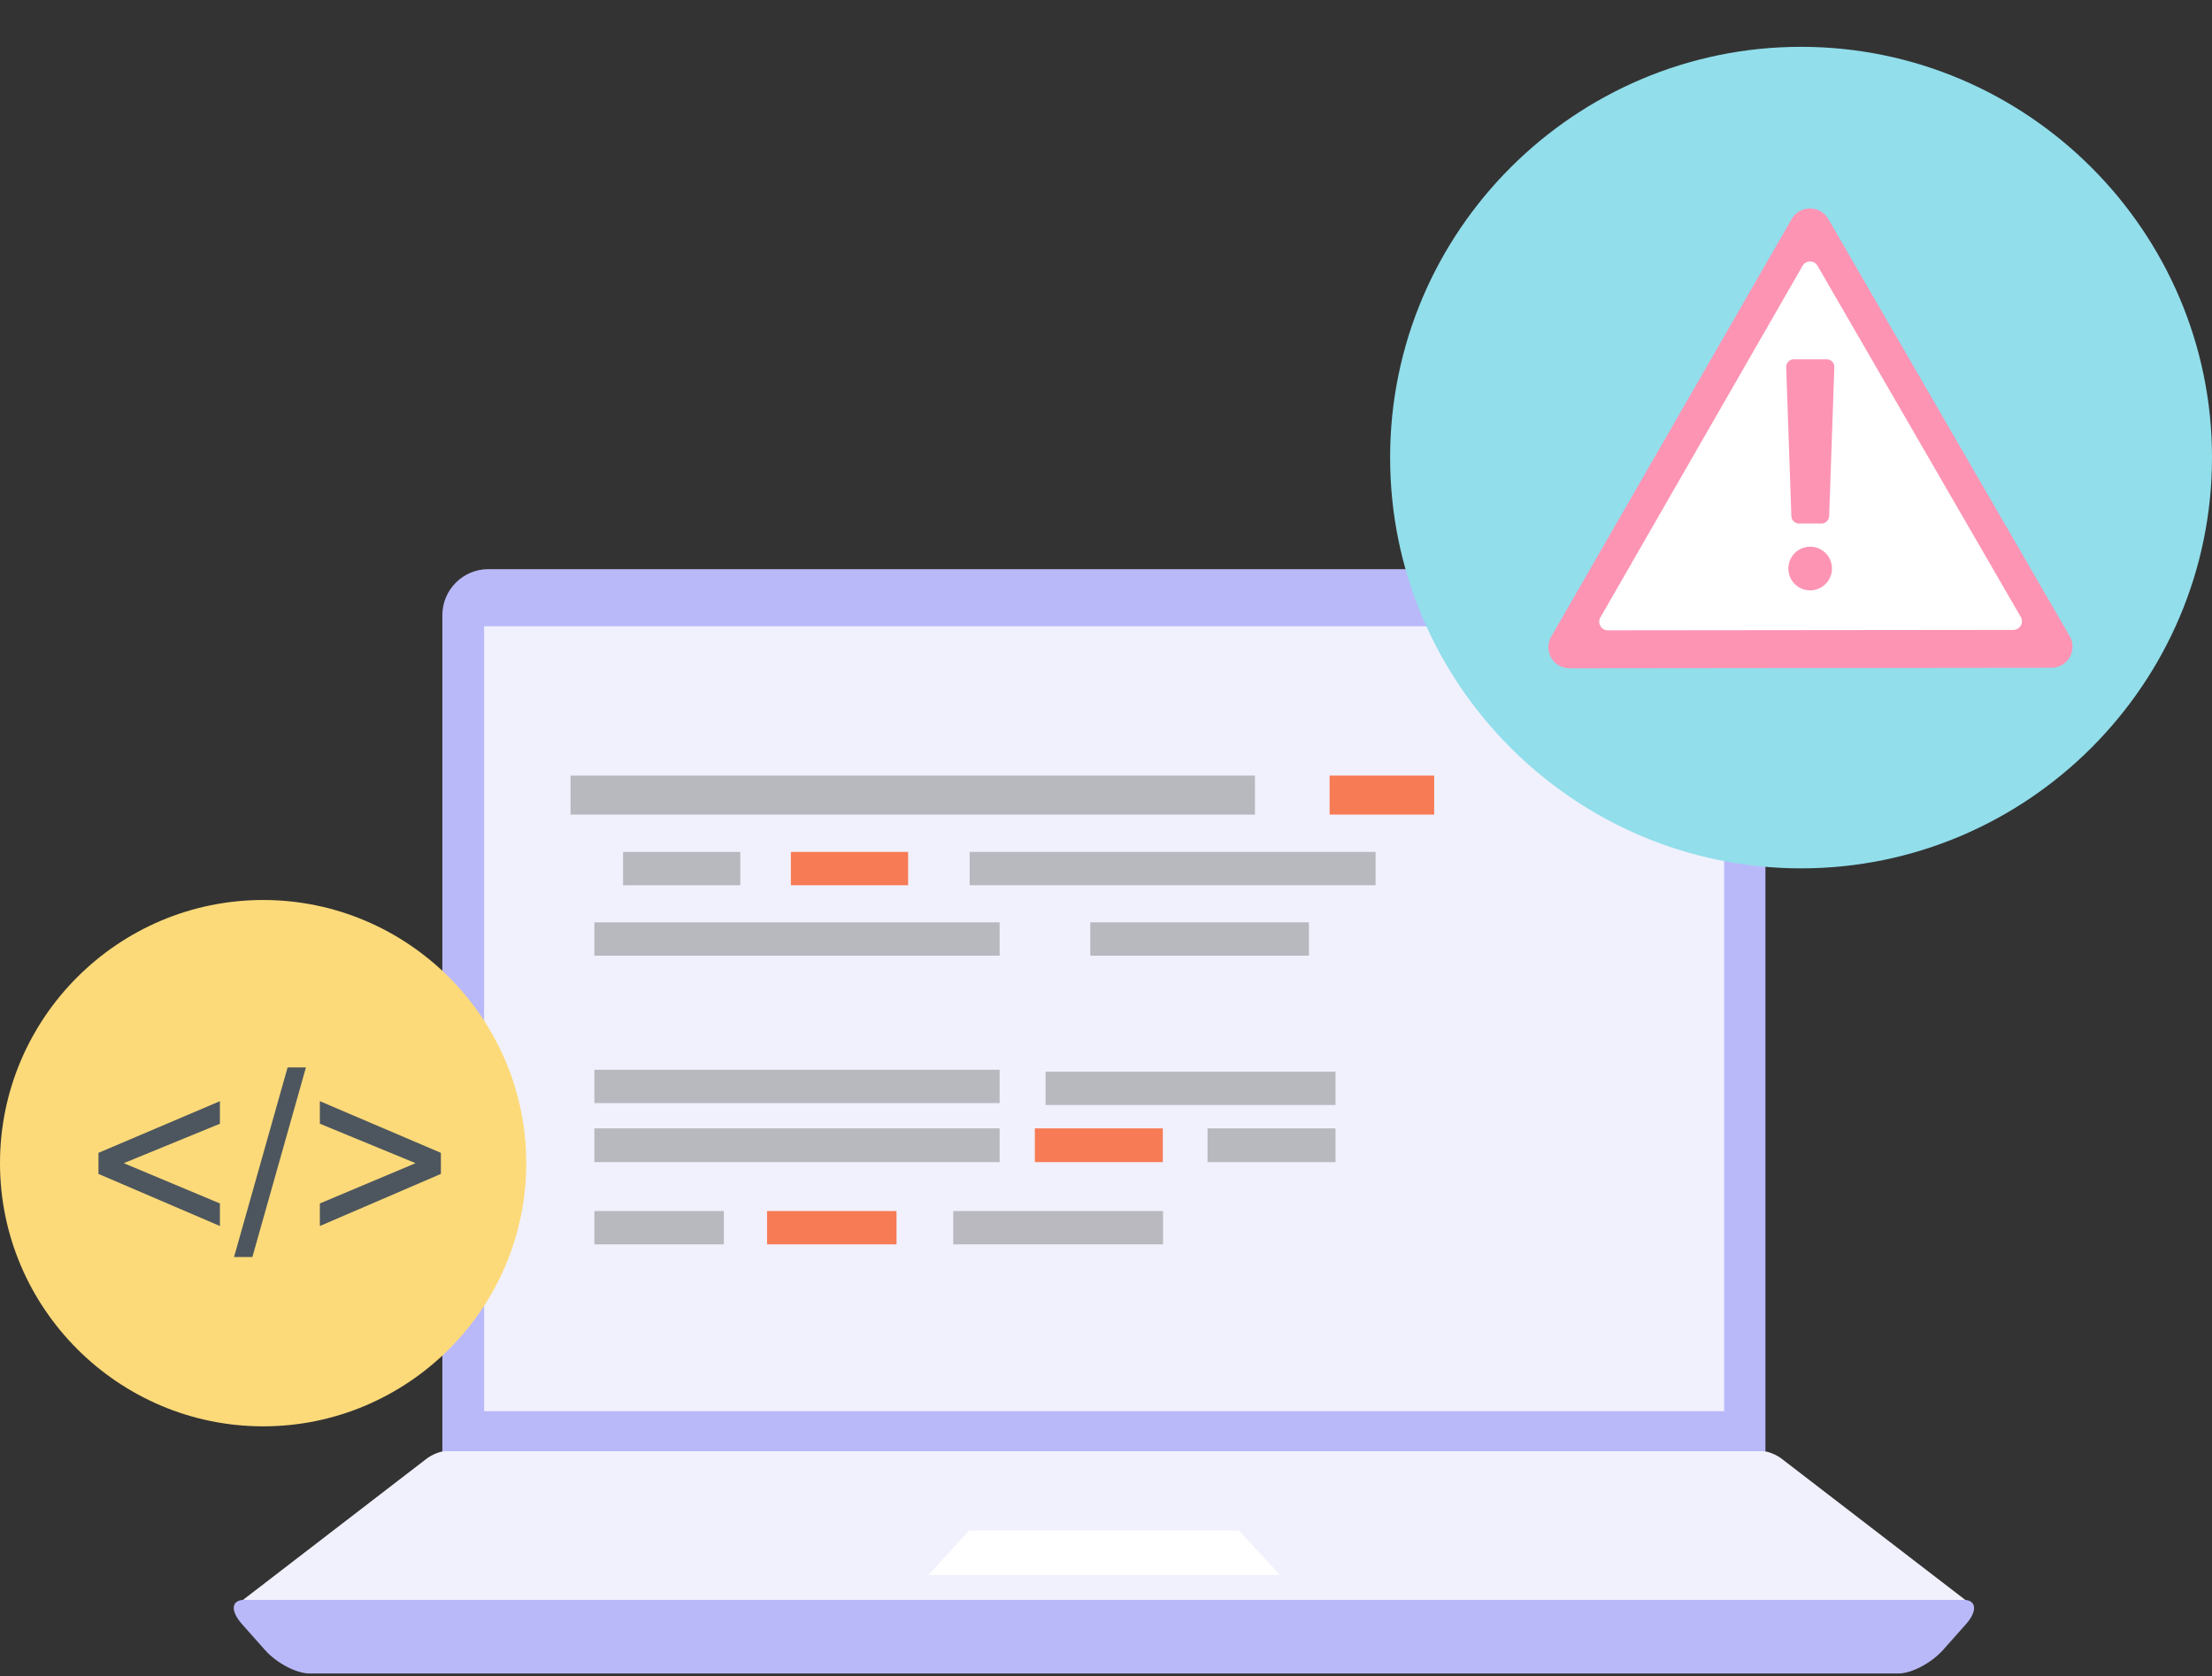
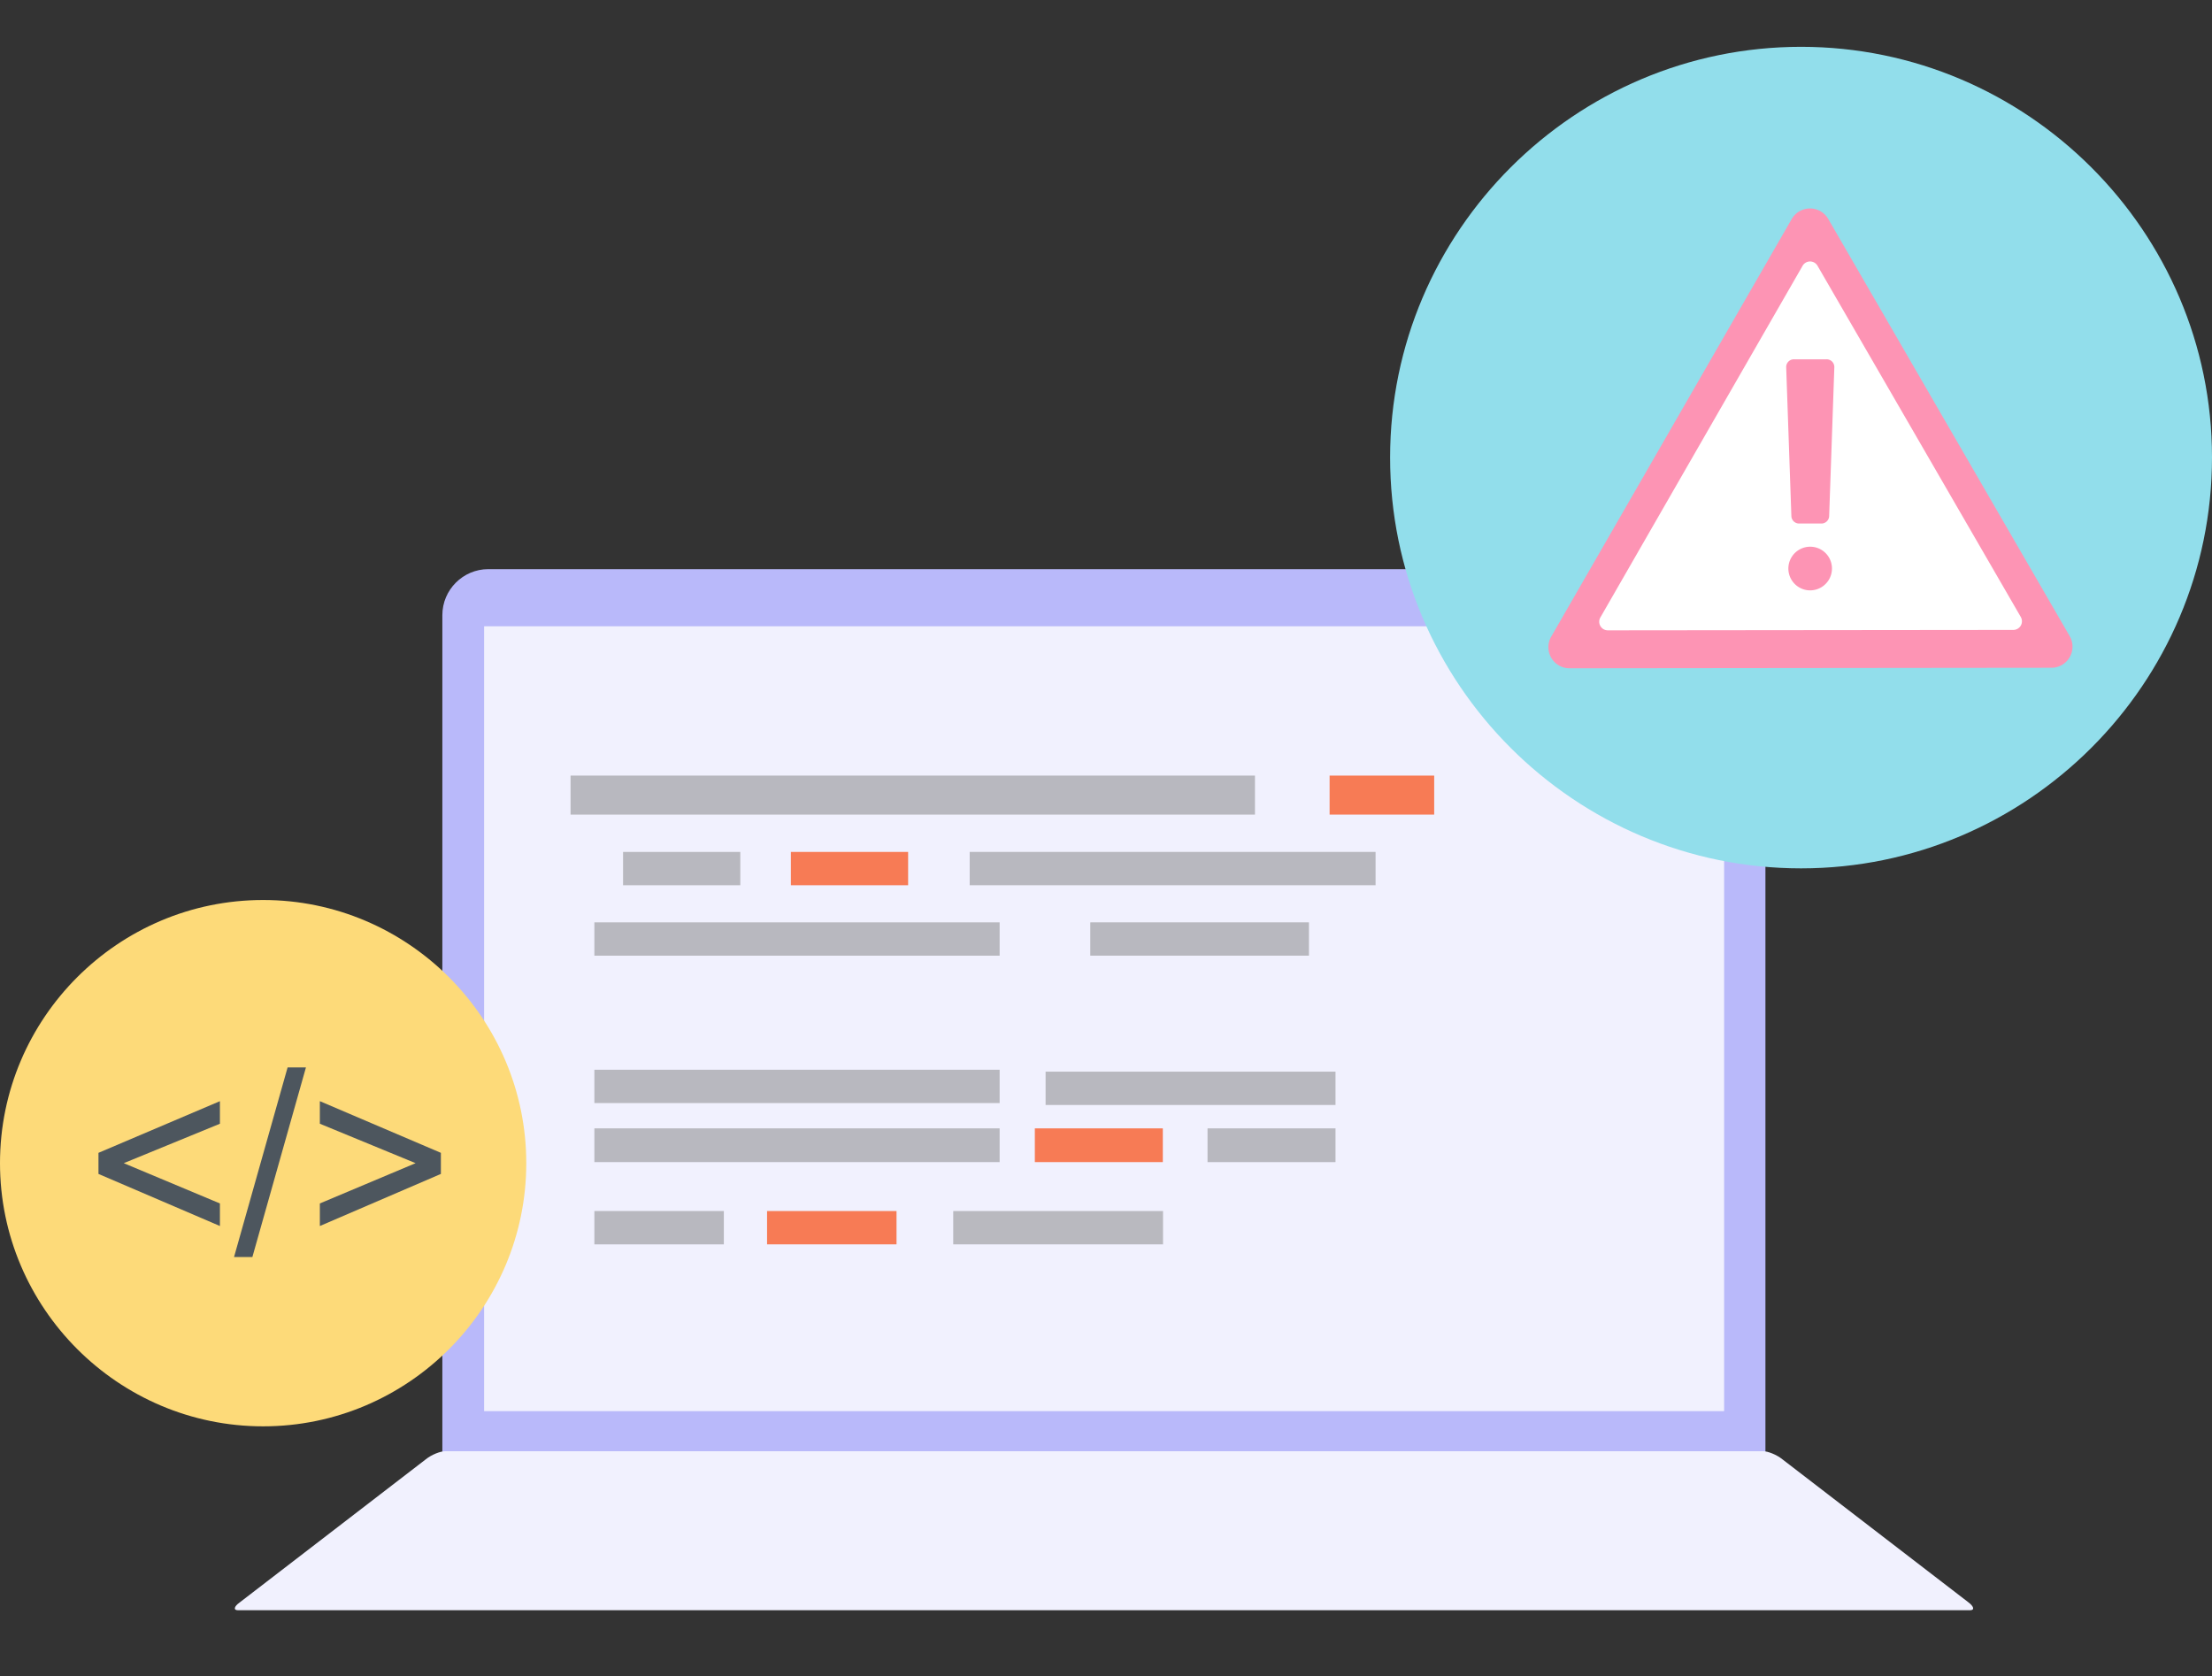
<svg xmlns="http://www.w3.org/2000/svg" width="520" height="394" fill="none">
  <rect width="100%" height="100%" fill="#333333" stroke="none" />
  <g clip-path="url(#clip0)">
    <path fill-rule="evenodd" clip-rule="evenodd" d="M114.795 133.78h289.517c5.948 0 10.706 4.857 10.706 10.805v197.72H103.99v-197.72c0-5.948 4.857-10.805 10.805-10.805z" fill="#B9B9FA" />
    <path fill-rule="evenodd" clip-rule="evenodd" d="M55.91 378.489h407.238c1.091 0 .893-.893-.446-1.884l-43.717-33.606c-1.338-1.09-3.42-1.883-4.511-1.883h-309.84c-1.09 0-3.172.793-4.51 1.883l-43.767 33.656c-1.338.942-1.537 1.834-.446 1.834z" fill="#F1F1FE" />
-     <path fill-rule="evenodd" clip-rule="evenodd" d="M57.447 376.06h404.164c2.974 0 3.321 2.527.644 5.601l-5.502 6.195c-2.775 3.074-7.385 5.502-10.458 5.502H72.763c-3.073 0-7.732-2.428-10.458-5.502l-5.502-6.195c-2.677-3.074-2.429-5.601.644-5.601z" fill="#B9B9FA" />
-     <path fill-rule="evenodd" clip-rule="evenodd" d="M227.856 359.752h63.395l9.616 10.459H218.24l9.616-10.459z" fill="#fff" />
    <path d="M405.304 147.212H113.805v184.486h291.499V147.212z" fill="#F1F1FE" />
    <path fill-rule="evenodd" clip-rule="evenodd" d="M61.859 335.267c34.101 0 61.858-27.807 61.858-61.859 0-34.052-27.806-61.859-61.858-61.859C27.807 211.549 0 239.306 0 273.408c0 34.052 27.807 61.859 61.859 61.859z" fill="#FDDA79" />
    <path fill-rule="evenodd" clip-rule="evenodd" d="M423.395 204.114c53.135 0 96.605-43.321 96.605-96.605 0-53.135-43.47-96.505-96.605-96.505-53.135 0-96.604 43.32-96.604 96.505-.05 53.284 43.42 96.605 96.604 96.605z" fill="#92DEEB" />
    <path opacity=".5" d="M295.019 182.305H134.126v9.17h160.893v-9.17zm28.352 17.943h-95.415v7.832h95.415v-7.832zm-88.377 16.555h-95.266v7.832h95.266v-7.832zm0 34.647h-95.266v7.832h95.266v-7.832zm0 13.779h-95.266v7.931h95.266v-7.931z" fill="gray" />
    <path d="M273.358 265.229h-30.087v7.931h30.087v-7.931z" fill="#F77B55" />
    <path opacity=".5" d="M313.953 265.229h-30.087v7.931h30.087v-7.931zm0-13.333h-68.154v7.832h68.154v-7.832zm-6.246-35.093h-51.4v7.832h51.4v-7.832zm-133.679-16.555h-27.559v7.832h27.559v-7.832z" fill="gray" />
    <path d="M213.482 200.248h-27.559v7.832h27.559v-7.832zm123.668-17.943h-24.585v9.17h24.585v-9.17z" fill="#F77B55" />
    <path opacity=".5" d="M170.161 284.66h-30.433v7.831h30.433v-7.831z" fill="gray" />
    <path d="M210.756 284.66h-30.434v7.831h30.434v-7.831z" fill="#F77B55" />
    <path d="M273.408 284.66h-49.319v7.831h49.319v-7.831z" fill="#B9B9BF" />
    <path fill-rule="evenodd" clip-rule="evenodd" d="M23.148 275.936v-4.957l28.55-12.144v5.304l-22.603 9.269 22.603 9.467v5.304l-28.55-12.243zm31.87 19.529l12.59-44.56h4.313l-12.59 44.56h-4.312zm48.625-19.529l-28.45 12.243v-5.304l22.502-9.467-22.503-9.269v-5.304l28.451 12.144v4.957z" fill="#4D565E" />
    <path d="M486.544 149.527l-56.75-98.047a4.957 4.957 0 00-6.775-1.815 4.96 4.96 0 00-1.816 1.815l-56.542 98.169a4.955 4.955 0 00.009 4.963 4.956 4.956 0 004.305 2.471l113.328-.122a4.958 4.958 0 004.241-7.434z" fill="#FD94B4" />
    <path d="M475.041 145.007l-47.769-82.522a2.023 2.023 0 00-3.521 0l-47.525 82.632a2.025 2.025 0 00.745 2.782c.311.177.664.268 1.022.264l95.354-.097a2.032 2.032 0 001.694-3.059z" fill="#fff" />
    <path d="M422.97 123.06h5.216a1.816 1.816 0 001.815-1.779l1.219-34.974a1.814 1.814 0 00-1.816-1.852h-7.689a1.809 1.809 0 00-1.297.545 1.815 1.815 0 00-.519 1.307l1.219 34.974a1.817 1.817 0 001.852 1.779zm2.559 5.447a5.132 5.132 0 00-.993 10.164 5.136 5.136 0 005.265-2.192 5.126 5.126 0 00.858-2.854 5.116 5.116 0 00-5.13-5.118z" fill="#FD94B4" />
  </g>
  <defs>
    <clipPath id="clip0">
      <path fill="#fff" d="M0 0h520v393.358H0z" />
    </clipPath>
  </defs>
</svg>